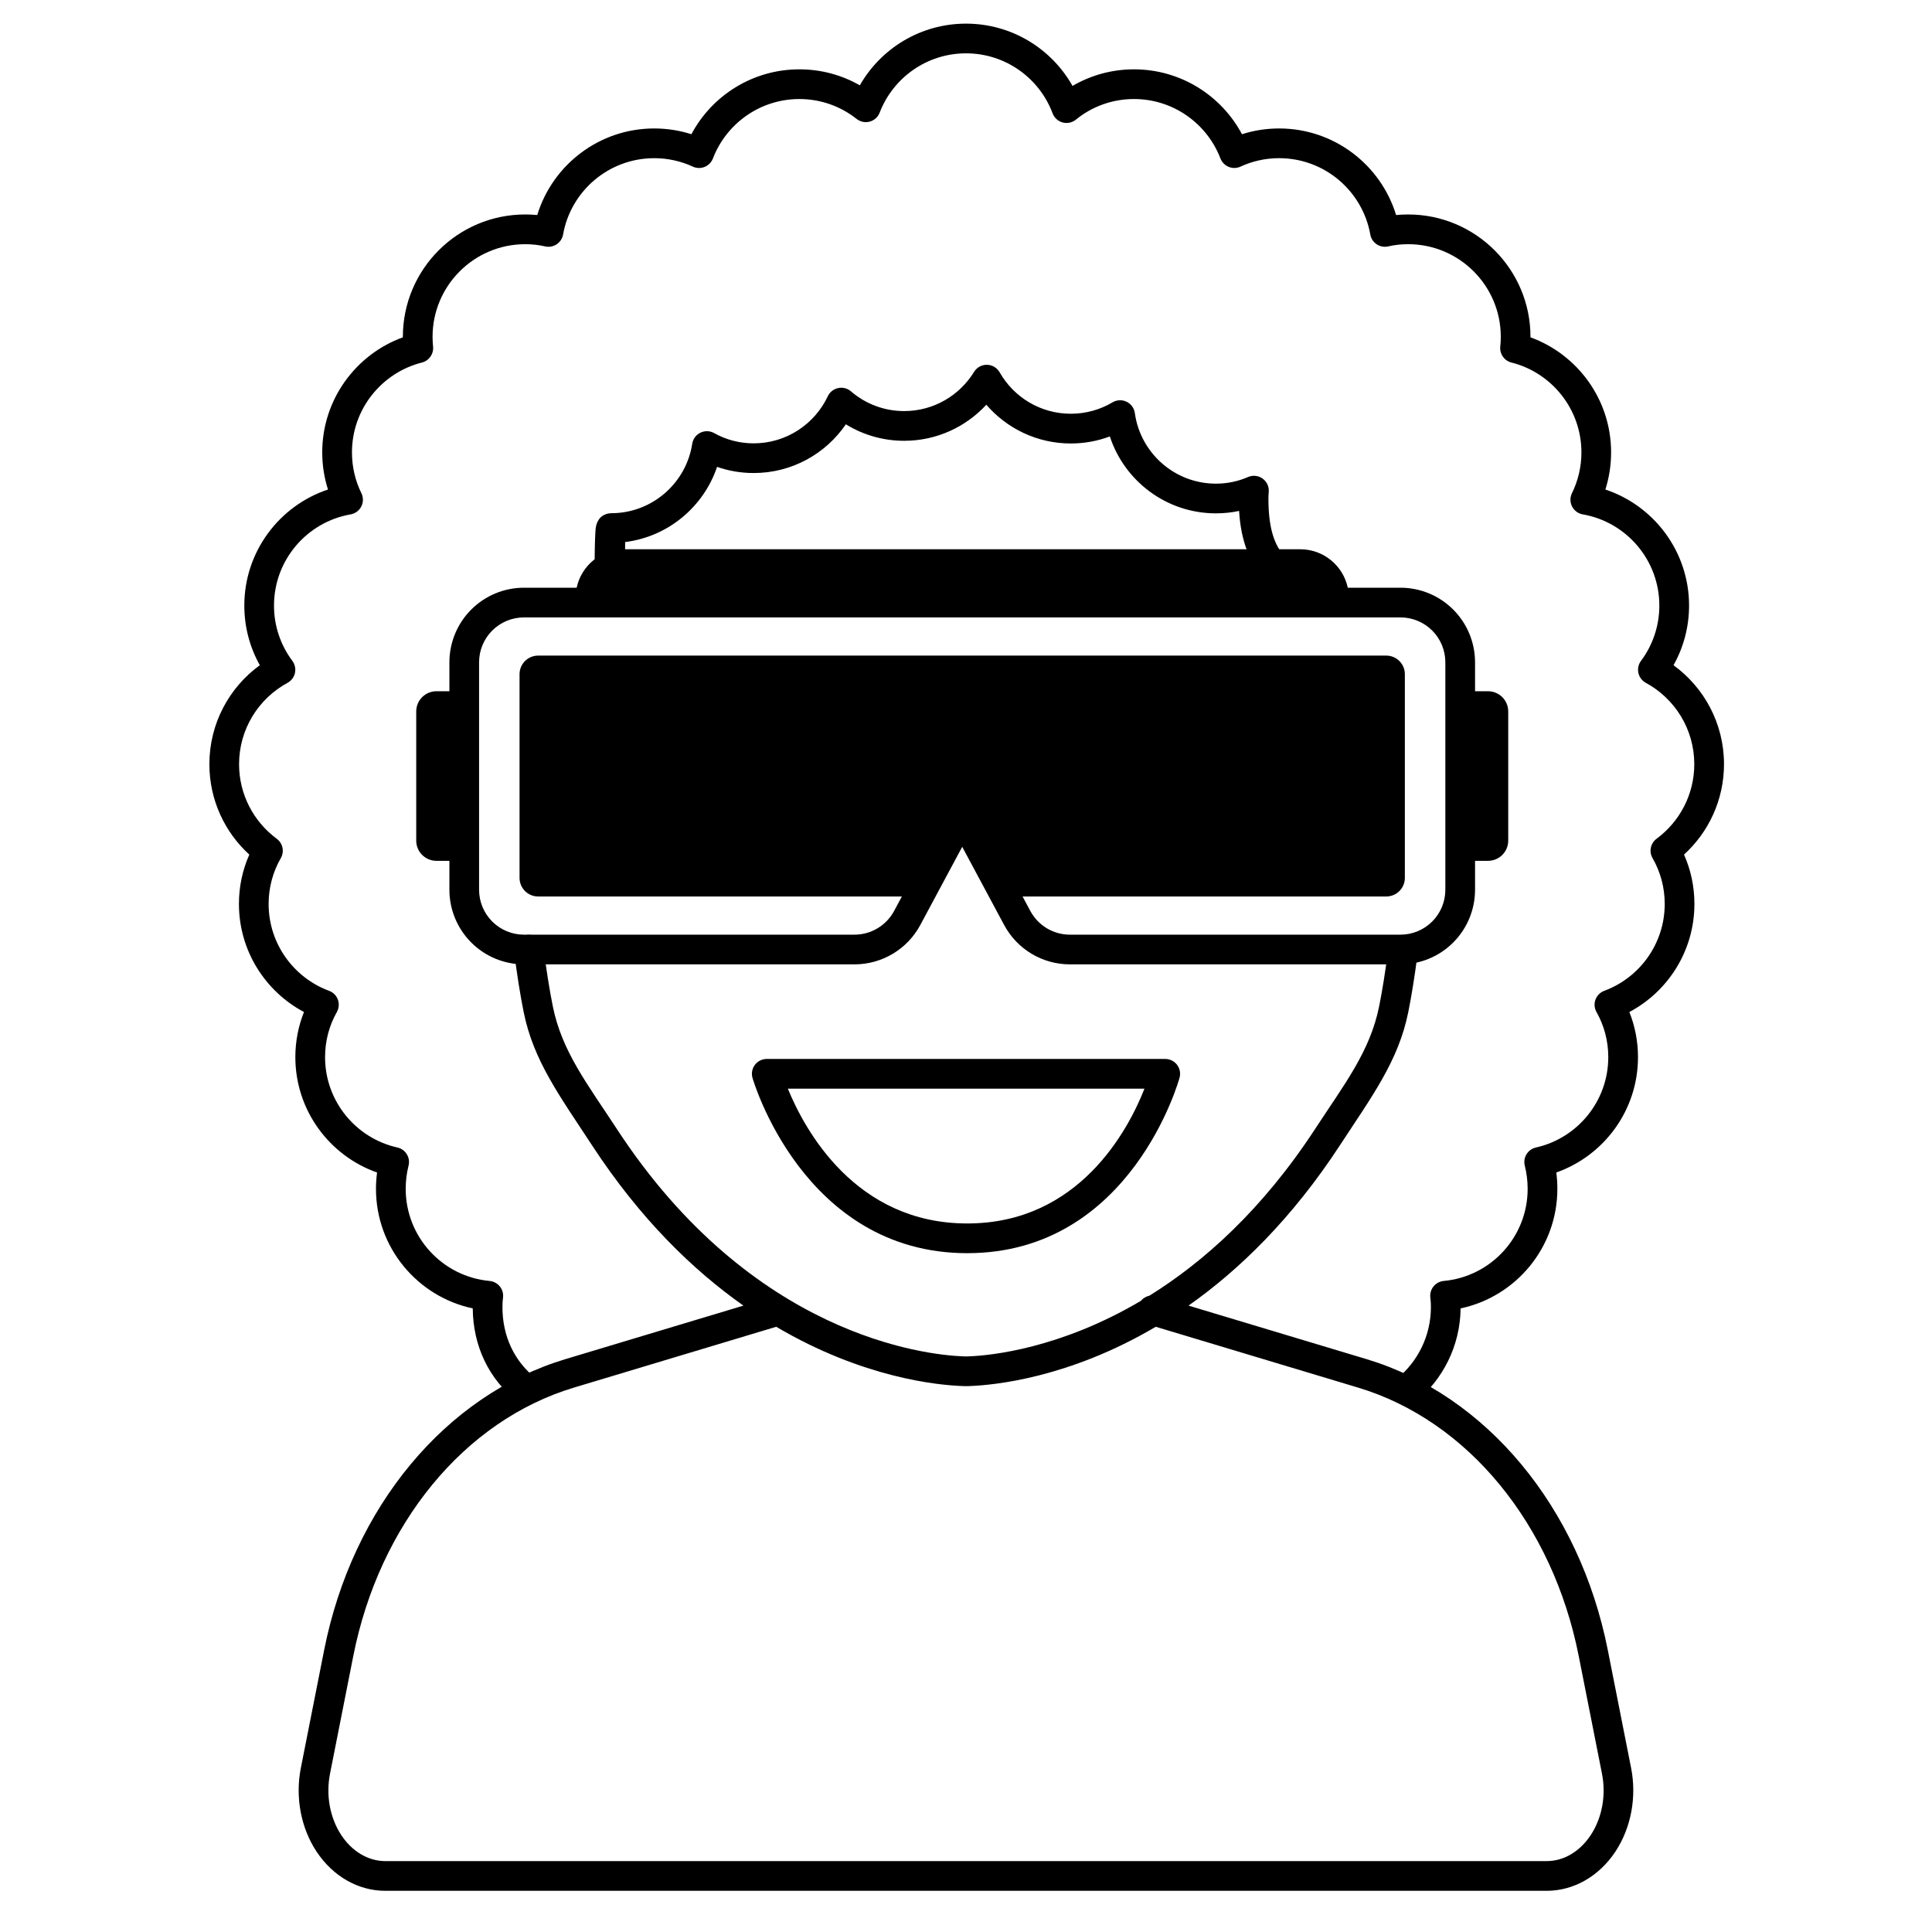
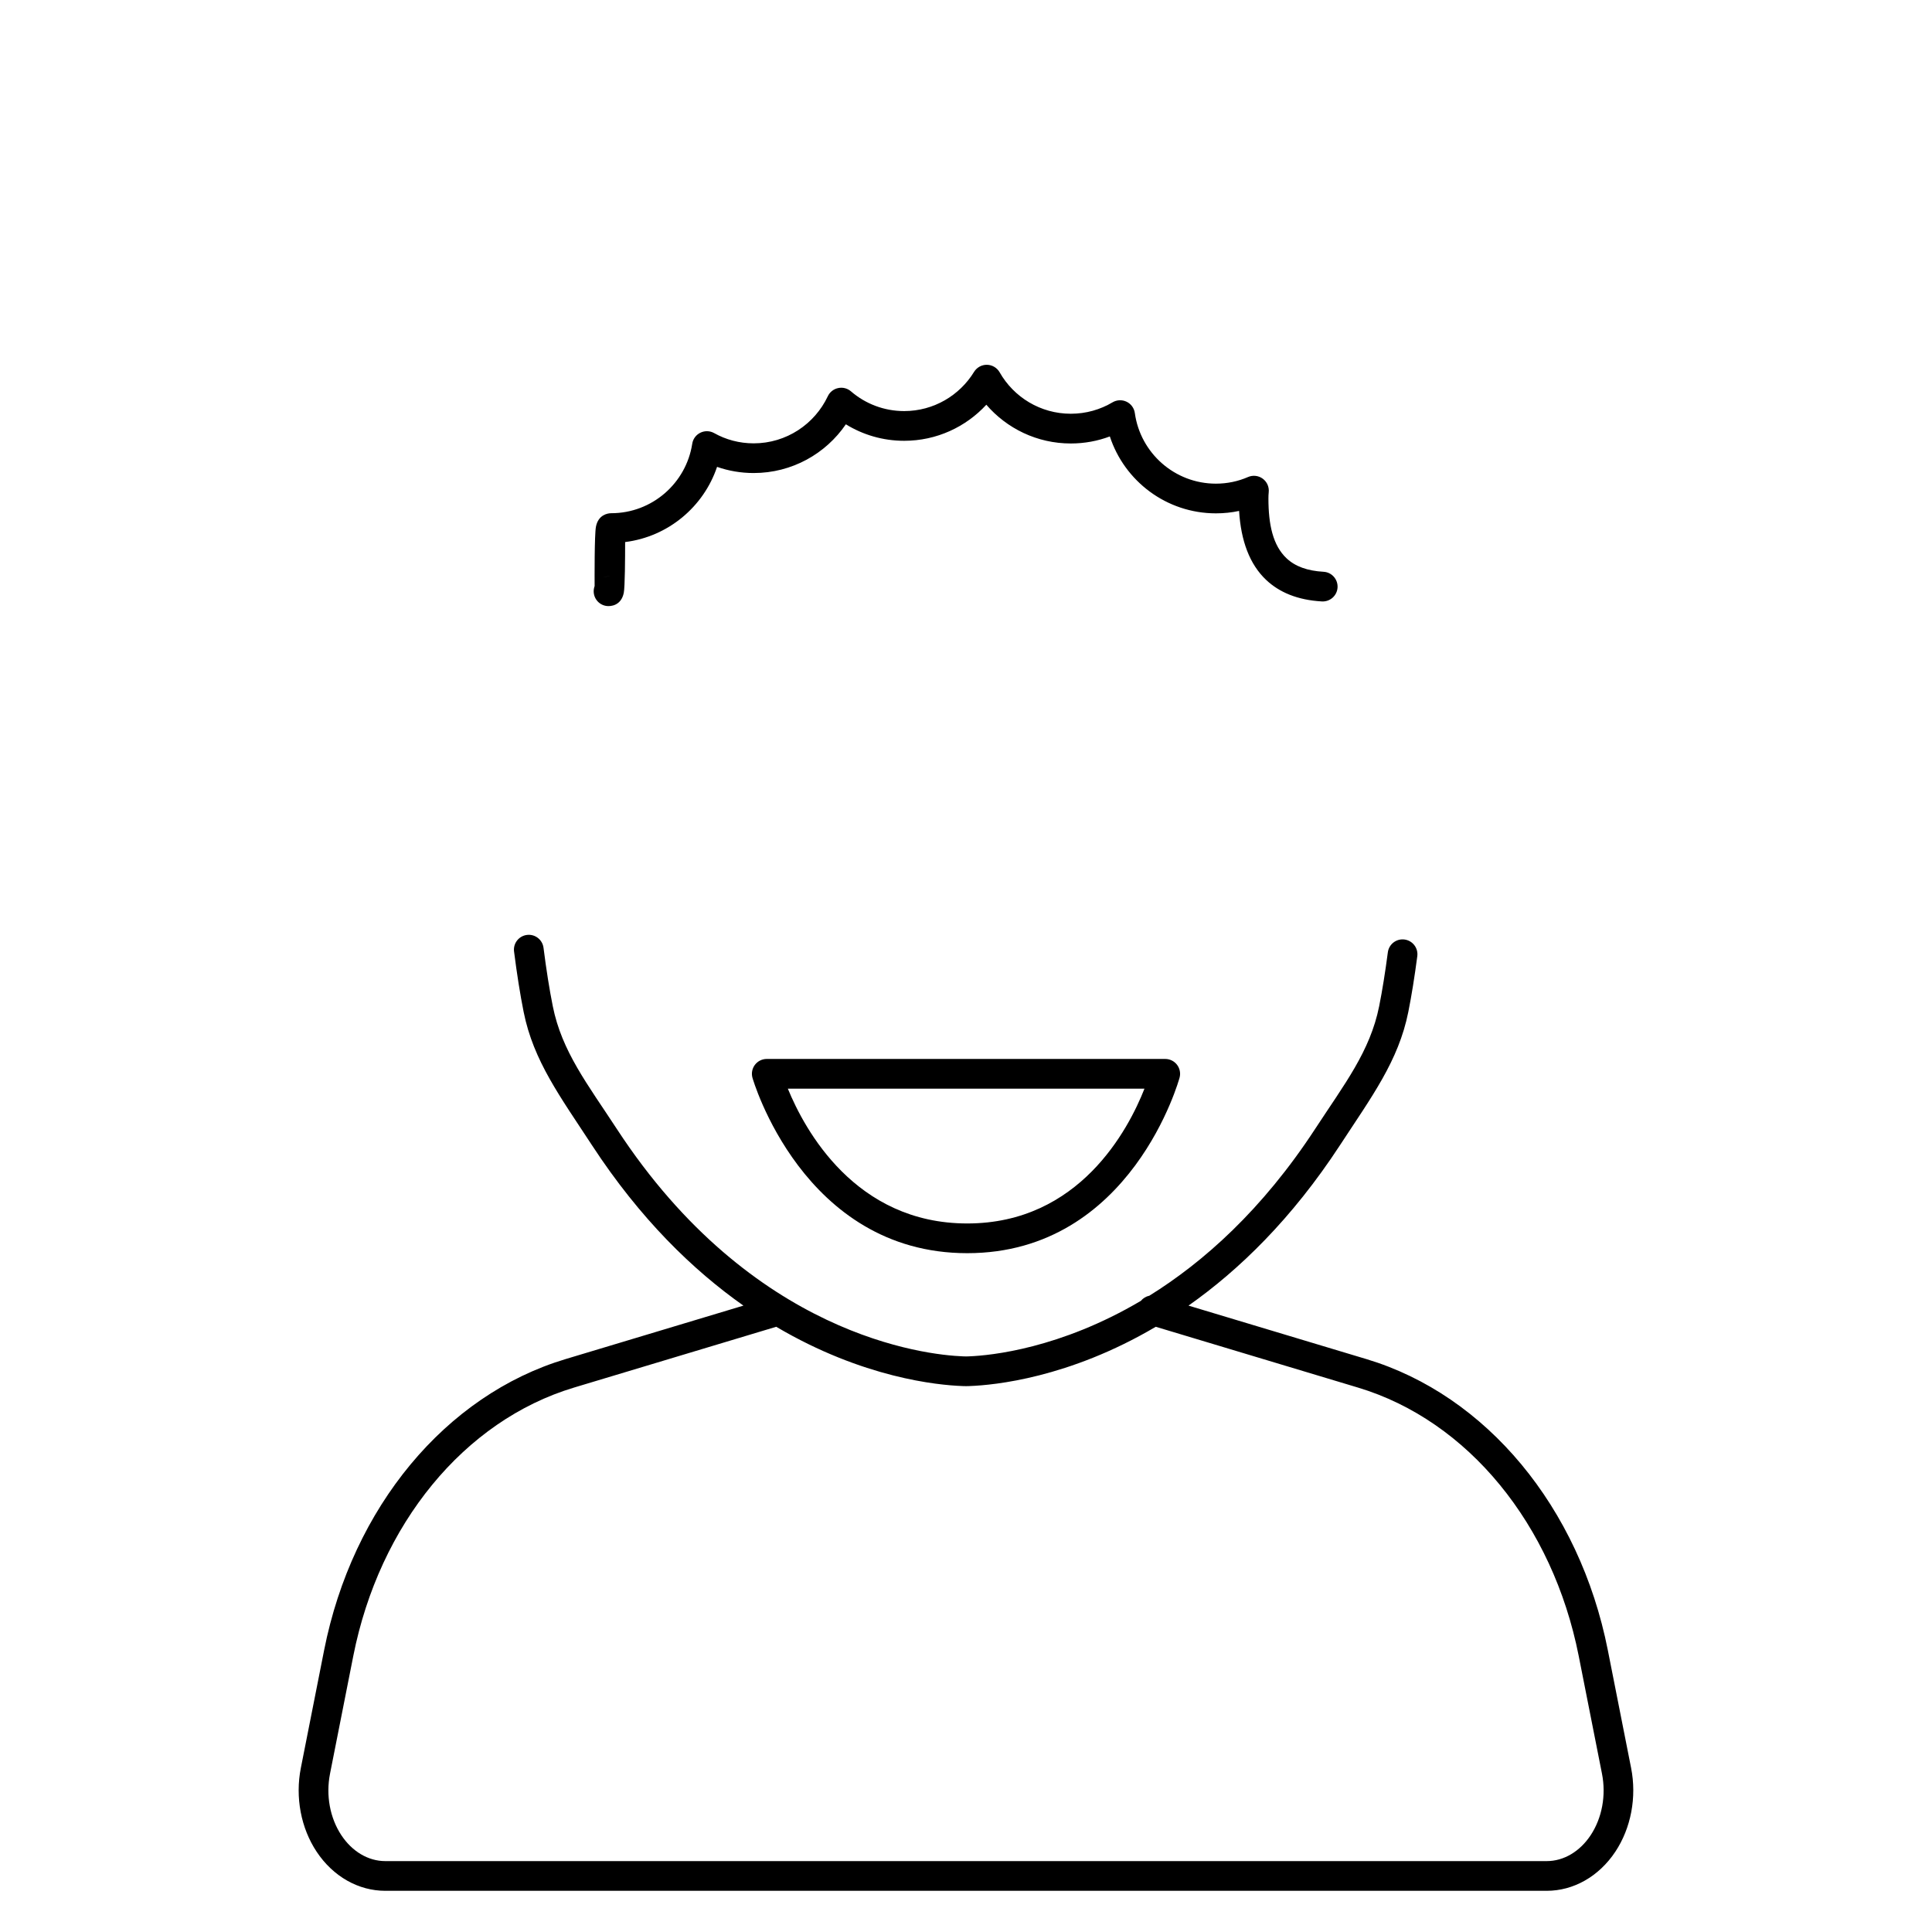
<svg xmlns="http://www.w3.org/2000/svg" fill="#000000" width="800px" height="800px" version="1.1" viewBox="144 144 512 512">
  <g fill-rule="evenodd">
-     <path d="m269.28 490.74c0.102 10.141 4.352 18.734 11.738 24.625 1.699 1.348 4.18 1.07 5.535-0.633 1.348-1.691 1.07-4.172-0.629-5.527-5.625-4.481-8.77-11.07-8.77-18.816 0-0.848 0.043-1.676 0.148-2.488 0.137-1.062-0.164-2.133-0.828-2.973-0.676-0.828-1.652-1.355-2.723-1.461-12.469-1.137-22.238-11.648-22.238-24.414 0-2.125 0.266-4.18 0.758-6.148 0.262-1.027 0.098-2.117-0.465-3.023-0.551-0.906-1.449-1.547-2.488-1.781-10.969-2.441-19.172-12.254-19.172-23.949 0-4.344 1.121-8.422 3.125-11.953 0.562-1 0.664-2.203 0.27-3.289-0.398-1.082-1.254-1.938-2.332-2.332-9.355-3.473-16.023-12.473-16.023-23.027 0-4.414 1.168-8.559 3.231-12.133 0.992-1.738 0.535-3.949-1.07-5.133-6.062-4.473-9.992-11.668-9.992-19.77 0-9.309 5.191-17.41 12.844-21.559 1-0.543 1.719-1.5 1.969-2.617 0.242-1.113-0.008-2.277-0.691-3.203-3.059-4.086-4.863-9.156-4.863-14.648 0-12.098 8.766-22.168 20.297-24.172 1.227-0.211 2.269-0.988 2.832-2.094 0.57-1.105 0.578-2.406 0.027-3.523-1.598-3.254-2.496-6.926-2.496-10.805 0-11.477 7.894-21.133 18.543-23.82 1.883-0.473 3.144-2.262 2.953-4.203-0.086-0.855-0.137-1.73-0.137-2.602 0-13.559 11.004-24.555 24.555-24.555 1.812 0 3.574 0.191 5.266 0.586 1.055 0.242 2.16 0.043 3.059-0.551 0.898-0.598 1.52-1.539 1.711-2.602 2.031-11.492 12.082-20.227 24.156-20.227 3.644 0 7.117 0.797 10.227 2.238 0.984 0.457 2.125 0.484 3.137 0.07 1-0.406 1.797-1.219 2.191-2.238 3.535-9.207 12.465-15.746 22.906-15.746 5.727 0 10.996 1.969 15.168 5.269 0.984 0.777 2.269 1.043 3.481 0.715 1.207-0.328 2.184-1.215 2.633-2.383 3.531-9.188 12.453-15.711 22.879-15.711 10.504 0 19.469 6.609 22.949 15.902 0.449 1.184 1.434 2.082 2.66 2.418 1.227 0.328 2.527 0.051 3.516-0.75 4.195-3.422 9.559-5.461 15.391-5.461 10.441 0 19.379 6.539 22.91 15.746 0.398 1.02 1.195 1.832 2.203 2.238 1.012 0.414 2.144 0.379 3.129-0.078 3.109-1.434 6.57-2.231 10.215-2.231 12.074 0 22.129 8.734 24.168 20.227 0.18 1.062 0.801 2.004 1.699 2.602 0.898 0.594 2.004 0.793 3.059 0.551 1.691-0.395 3.457-0.586 5.269-0.586 13.551 0 24.555 10.996 24.555 24.555 0 0.871-0.051 1.746-0.141 2.602-0.188 1.941 1.062 3.731 2.957 4.203 10.656 2.688 18.551 12.336 18.551 23.82 0 3.879-0.906 7.551-2.504 10.805-0.547 1.117-0.535 2.418 0.023 3.523 0.562 1.105 1.617 1.883 2.836 2.094 11.527 2.012 20.293 12.074 20.293 24.172 0 5.492-1.805 10.562-4.859 14.648-0.684 0.918-0.934 2.082-0.691 3.203 0.242 1.117 0.965 2.074 1.969 2.617 7.652 4.148 12.844 12.25 12.844 21.559 0 8.102-3.93 15.289-9.992 19.762-1.609 1.191-2.066 3.394-1.074 5.129 2.066 3.578 3.231 7.723 3.231 12.145 0 10.555-6.668 19.555-16.02 23.027-1.082 0.395-1.934 1.25-2.332 2.34-0.398 1.078-0.293 2.281 0.277 3.289 1.992 3.523 3.117 7.602 3.117 11.945 0 11.695-8.195 21.496-19.168 23.949-1.043 0.234-1.941 0.875-2.492 1.781-0.562 0.898-0.727 1.996-0.469 3.023 0.492 1.969 0.762 4.023 0.762 6.148 0 12.766-9.77 23.277-22.242 24.414-1.07 0.105-2.047 0.633-2.711 1.461-0.672 0.84-0.977 1.91-0.836 2.973 0.109 0.812 0.152 1.641 0.152 2.488 0 7.668-3.523 14.516-9.043 19.023-1.684 1.375-1.934 3.856-0.551 5.539 1.371 1.684 3.852 1.934 5.535 0.559 7.195-5.879 11.816-14.785 11.93-24.77 14.645-3.109 25.641-16.125 25.641-31.688 0-1.469-0.094-2.91-0.285-4.328 12.609-4.438 21.652-16.461 21.652-30.574 0-4.223-0.812-8.258-2.289-11.953 10.254-5.441 17.242-16.238 17.242-28.648 0-4.656-0.977-9.078-2.758-13.074 6.512-5.926 10.598-14.477 10.598-23.961 0-10.777-5.269-20.332-13.379-26.223 2.625-4.672 4.121-10.059 4.121-15.805 0-14.309-9.301-26.473-22.18-30.754 0.984-3.109 1.52-6.41 1.52-9.84 0-14.016-8.914-25.969-21.367-30.496v-0.129c0-17.902-14.527-32.43-32.422-32.43-1.082 0-2.144 0.051-3.188 0.152-4.051-13.273-16.402-22.945-31.008-22.945-3.426 0-6.734 0.535-9.836 1.527-5.449-10.227-16.23-17.195-28.621-17.195-5.934 0-11.504 1.598-16.289 4.394-5.547-9.852-16.117-16.504-28.227-16.504-12.047 0-22.566 6.582-28.141 16.348-4.723-2.703-10.191-4.238-16.02-4.238-12.395 0-23.172 6.969-28.613 17.195-3.109-0.992-6.418-1.527-9.848-1.527-14.594 0-26.953 9.672-31.004 22.945-1.047-0.102-2.109-0.152-3.188-0.152-17.898 0-32.426 14.527-32.426 32.43v0.129c-12.453 4.527-21.367 16.48-21.367 30.496 0 3.43 0.535 6.731 1.523 9.84-12.879 4.281-22.172 16.445-22.172 30.754 0 5.746 1.492 11.133 4.109 15.805-8.109 5.891-13.367 15.445-13.367 26.223 0 9.492 4.074 18.035 10.586 23.969-1.777 3.988-2.754 8.418-2.754 13.066 0 12.41 6.988 23.207 17.238 28.648-1.477 3.695-2.289 7.731-2.289 11.953 0 14.113 9.051 26.137 21.652 30.582-0.18 1.41-0.285 2.852-0.285 4.32 0 15.562 10.996 28.578 25.645 31.688z" />
    <path d="m301.58 299.31c-0.102 0.285-0.18 0.586-0.215 0.898-0.27 2.16 1.262 4.129 3.422 4.387 1.043 0.137 3.84-0.078 4.523-3.5 0.312-1.586 0.355-9.336 0.355-13.445 11.398-1.418 20.797-9.336 24.363-19.926 3.039 1.062 6.305 1.633 9.699 1.633 10.148 0 19.105-5.113 24.434-12.914 4.492 2.773 9.785 4.371 15.453 4.371 8.609 0 16.367-3.688 21.773-9.559 5.414 6.285 13.438 10.27 22.387 10.27 3.644 0 7.125-0.656 10.344-1.867 3.871 11.832 15.004 20.383 28.113 20.383 2.109 0 4.164-0.215 6.141-0.641 0.484 7.922 2.801 14.176 7.195 18.305 3.465 3.254 8.258 5.309 14.742 5.68 2.168 0.121 4.035-1.535 4.156-3.703 0.121-2.168-1.539-4.035-3.707-4.156-4.281-0.242-7.512-1.414-9.793-3.559-3.637-3.41-4.82-8.965-4.82-15.863 0-0.562 0.02-1.113 0.078-1.668 0.148-1.391-0.457-2.754-1.59-3.586-1.129-0.828-2.617-0.992-3.902-0.43-2.602 1.133-5.477 1.754-8.5 1.754-10.957 0-20.027-8.145-21.488-18.707-0.18-1.305-1-2.438-2.191-3.008-1.191-0.57-2.582-0.508-3.723 0.164-3.238 1.926-7.016 3.023-11.055 3.023-8.078 0-15.133-4.422-18.855-10.977-0.691-1.211-1.961-1.969-3.359-1.996-1.391-0.027-2.688 0.691-3.422 1.875-3.816 6.227-10.691 10.391-18.523 10.391-5.391 0-10.324-1.969-14.105-5.234-0.934-0.805-2.184-1.125-3.387-0.863-1.207 0.25-2.219 1.055-2.746 2.168-3.473 7.367-10.969 12.48-19.648 12.48-3.801 0-7.367-0.977-10.469-2.715-1.121-0.629-2.484-0.672-3.652-0.102-1.156 0.562-1.969 1.656-2.16 2.938-1.605 10.406-10.613 18.395-21.469 18.395-0.961 0-3.422 0.422-4.043 3.551-0.414 2.055-0.363 13.793-0.355 15.754zm2.16-2.246c0.613-0.258 1.305-0.363 2.012-0.277-0.684-0.086-1.363-0.008-2.012 0.277z" />
    <path d="m341.02 490-47.188 14.188c-31.691 9.527-56.438 39.199-63.938 77.137-2.152 10.895-4.305 21.781-6.164 31.188-1.539 7.773 0.02 15.949 4.18 22.211 4.383 6.606 11.117 10.359 18.18 10.359h307.81c7.062 0 13.793-3.754 18.18-10.359 4.156-6.262 5.715-14.438 4.176-22.211-1.859-9.406-4.012-20.293-6.164-31.188-7.5-37.938-32.246-67.609-63.934-77.137l-47.191-14.188c13.371-9.41 27.367-22.965 40.133-42.496 8.398-12.848 15.512-22.336 18.113-35.305 0.859-4.289 1.668-9.316 2.387-14.805 0.281-2.152-1.238-4.133-3.391-4.414-2.156-0.281-4.133 1.238-4.414 3.391-0.695 5.297-1.473 10.145-2.301 14.285-2.406 11.996-9.215 20.652-16.98 32.539-14.02 21.445-29.582 35.273-43.922 44.18-0.879 0.184-1.676 0.664-2.25 1.363-21.406 12.656-39.723 14.477-45.52 14.707 0 0-0.48 0.031-0.762 0.023 0 0-0.746-0.02-0.898-0.023-9.848-0.387-55.82-5.371-91.688-60.25-7.769-11.887-14.578-20.543-16.98-32.539-0.895-4.453-1.727-9.719-2.457-15.48-0.273-2.156-2.246-3.684-4.402-3.41-2.156 0.273-3.684 2.246-3.406 4.398 0.758 5.969 1.621 11.43 2.547 16.035 2.598 12.969 9.711 22.457 18.109 35.305 12.766 19.531 26.766 33.086 40.133 42.496zm109.27 5.609c-23.09 13.629-42.93 15.457-49.152 15.699l-0.117 0.004s-0.375 0.039-0.992 0.027c-0.664 0.012-1.035-0.027-1.035-0.027l-0.133-0.004c-6.223-0.242-26.062-2.07-49.152-15.699l-53.605 16.117c-29.125 8.758-51.586 36.258-58.48 71.125-2.152 10.891-4.305 21.781-6.164 31.188-1.129 5.711-0.039 11.73 3.016 16.332 2.824 4.258 7.066 6.84 11.621 6.84h307.81c4.551 0 8.797-2.582 11.621-6.84 3.051-4.602 4.144-10.621 3.012-16.332-1.859-9.406-4.012-20.297-6.164-31.188-6.894-34.867-29.355-62.367-58.48-71.125zm-103.09-70.977c-1.234 0-2.394 0.574-3.141 1.559-0.742 0.98-0.984 2.258-0.648 3.445 0 0 13.281 46.469 56.914 46.469 43.68 0 56.277-46.523 56.277-46.523 0.316-1.18 0.062-2.441-0.68-3.41-0.746-0.973-1.898-1.539-3.125-1.539zm5.582 7.871h94.516c-4.266 10.844-17.293 35.727-46.973 35.727-29.676 0-43.094-24.848-47.543-35.727z" />
-     <path d="m296.82 299.75c1.238-5.82 6.406-10.191 12.598-10.191h179.16c6.191 0 11.359 4.371 12.598 10.191h13.965c5.242 0 10.27 2.082 13.973 5.789 3.707 3.703 5.789 8.73 5.789 13.973v7.672h3.441c1.418 0 2.781 0.566 3.785 1.57 1.004 1.004 1.566 2.363 1.566 3.785v34.238c0 1.422-0.562 2.781-1.566 3.785-1.004 1.004-2.367 1.566-3.785 1.566h-3.441v7.676c0 5.238-2.082 10.266-5.789 13.973-3.703 3.707-8.73 5.789-13.973 5.789h-87.613c-7.281 0-13.973-4.004-17.414-10.422l-11.117-20.727-11.105 20.711c-3.445 6.426-10.148 10.438-17.441 10.438h-87.594c-5.242 0-10.27-2.082-13.973-5.789-3.707-3.707-5.789-8.734-5.789-13.973v-7.676h-3.441c-1.422 0-2.781-0.562-3.785-1.566s-1.566-2.363-1.566-3.785v-34.238c0-1.422 0.562-2.781 1.566-3.785s2.363-1.57 3.785-1.57h3.441v-7.672c0-5.242 2.082-10.27 5.789-13.973 3.703-3.707 8.73-5.789 13.973-5.789zm118.17 81.828 2.062 3.844c2.07 3.859 6.098 6.273 10.477 6.273h87.613c3.152 0 6.18-1.254 8.41-3.484 2.227-2.231 3.481-5.254 3.481-8.406v-60.293c0-3.152-1.254-6.18-3.481-8.406-2.231-2.231-5.258-3.484-8.41-3.484h-232.29c-3.152 0-6.18 1.254-8.41 3.484-2.227 2.227-3.481 5.254-3.481 8.406v60.293c0 3.152 1.254 6.176 3.481 8.406 2.231 2.231 5.258 3.484 8.41 3.484h87.594c4.394 0 8.426-2.418 10.504-6.289l2.055-3.828h-96.391c-1.309 0-2.562-0.52-3.484-1.441-0.926-0.926-1.445-2.18-1.445-3.488v-53.984c0-1.309 0.52-2.562 1.445-3.484 0.922-0.926 2.176-1.441 3.484-1.441h224.76c1.309 0 2.559 0.516 3.484 1.441 0.926 0.922 1.445 2.176 1.445 3.484v53.984c0 1.309-0.52 2.562-1.445 3.488-0.926 0.922-2.176 1.441-3.484 1.441z" />
  </g>
</svg>